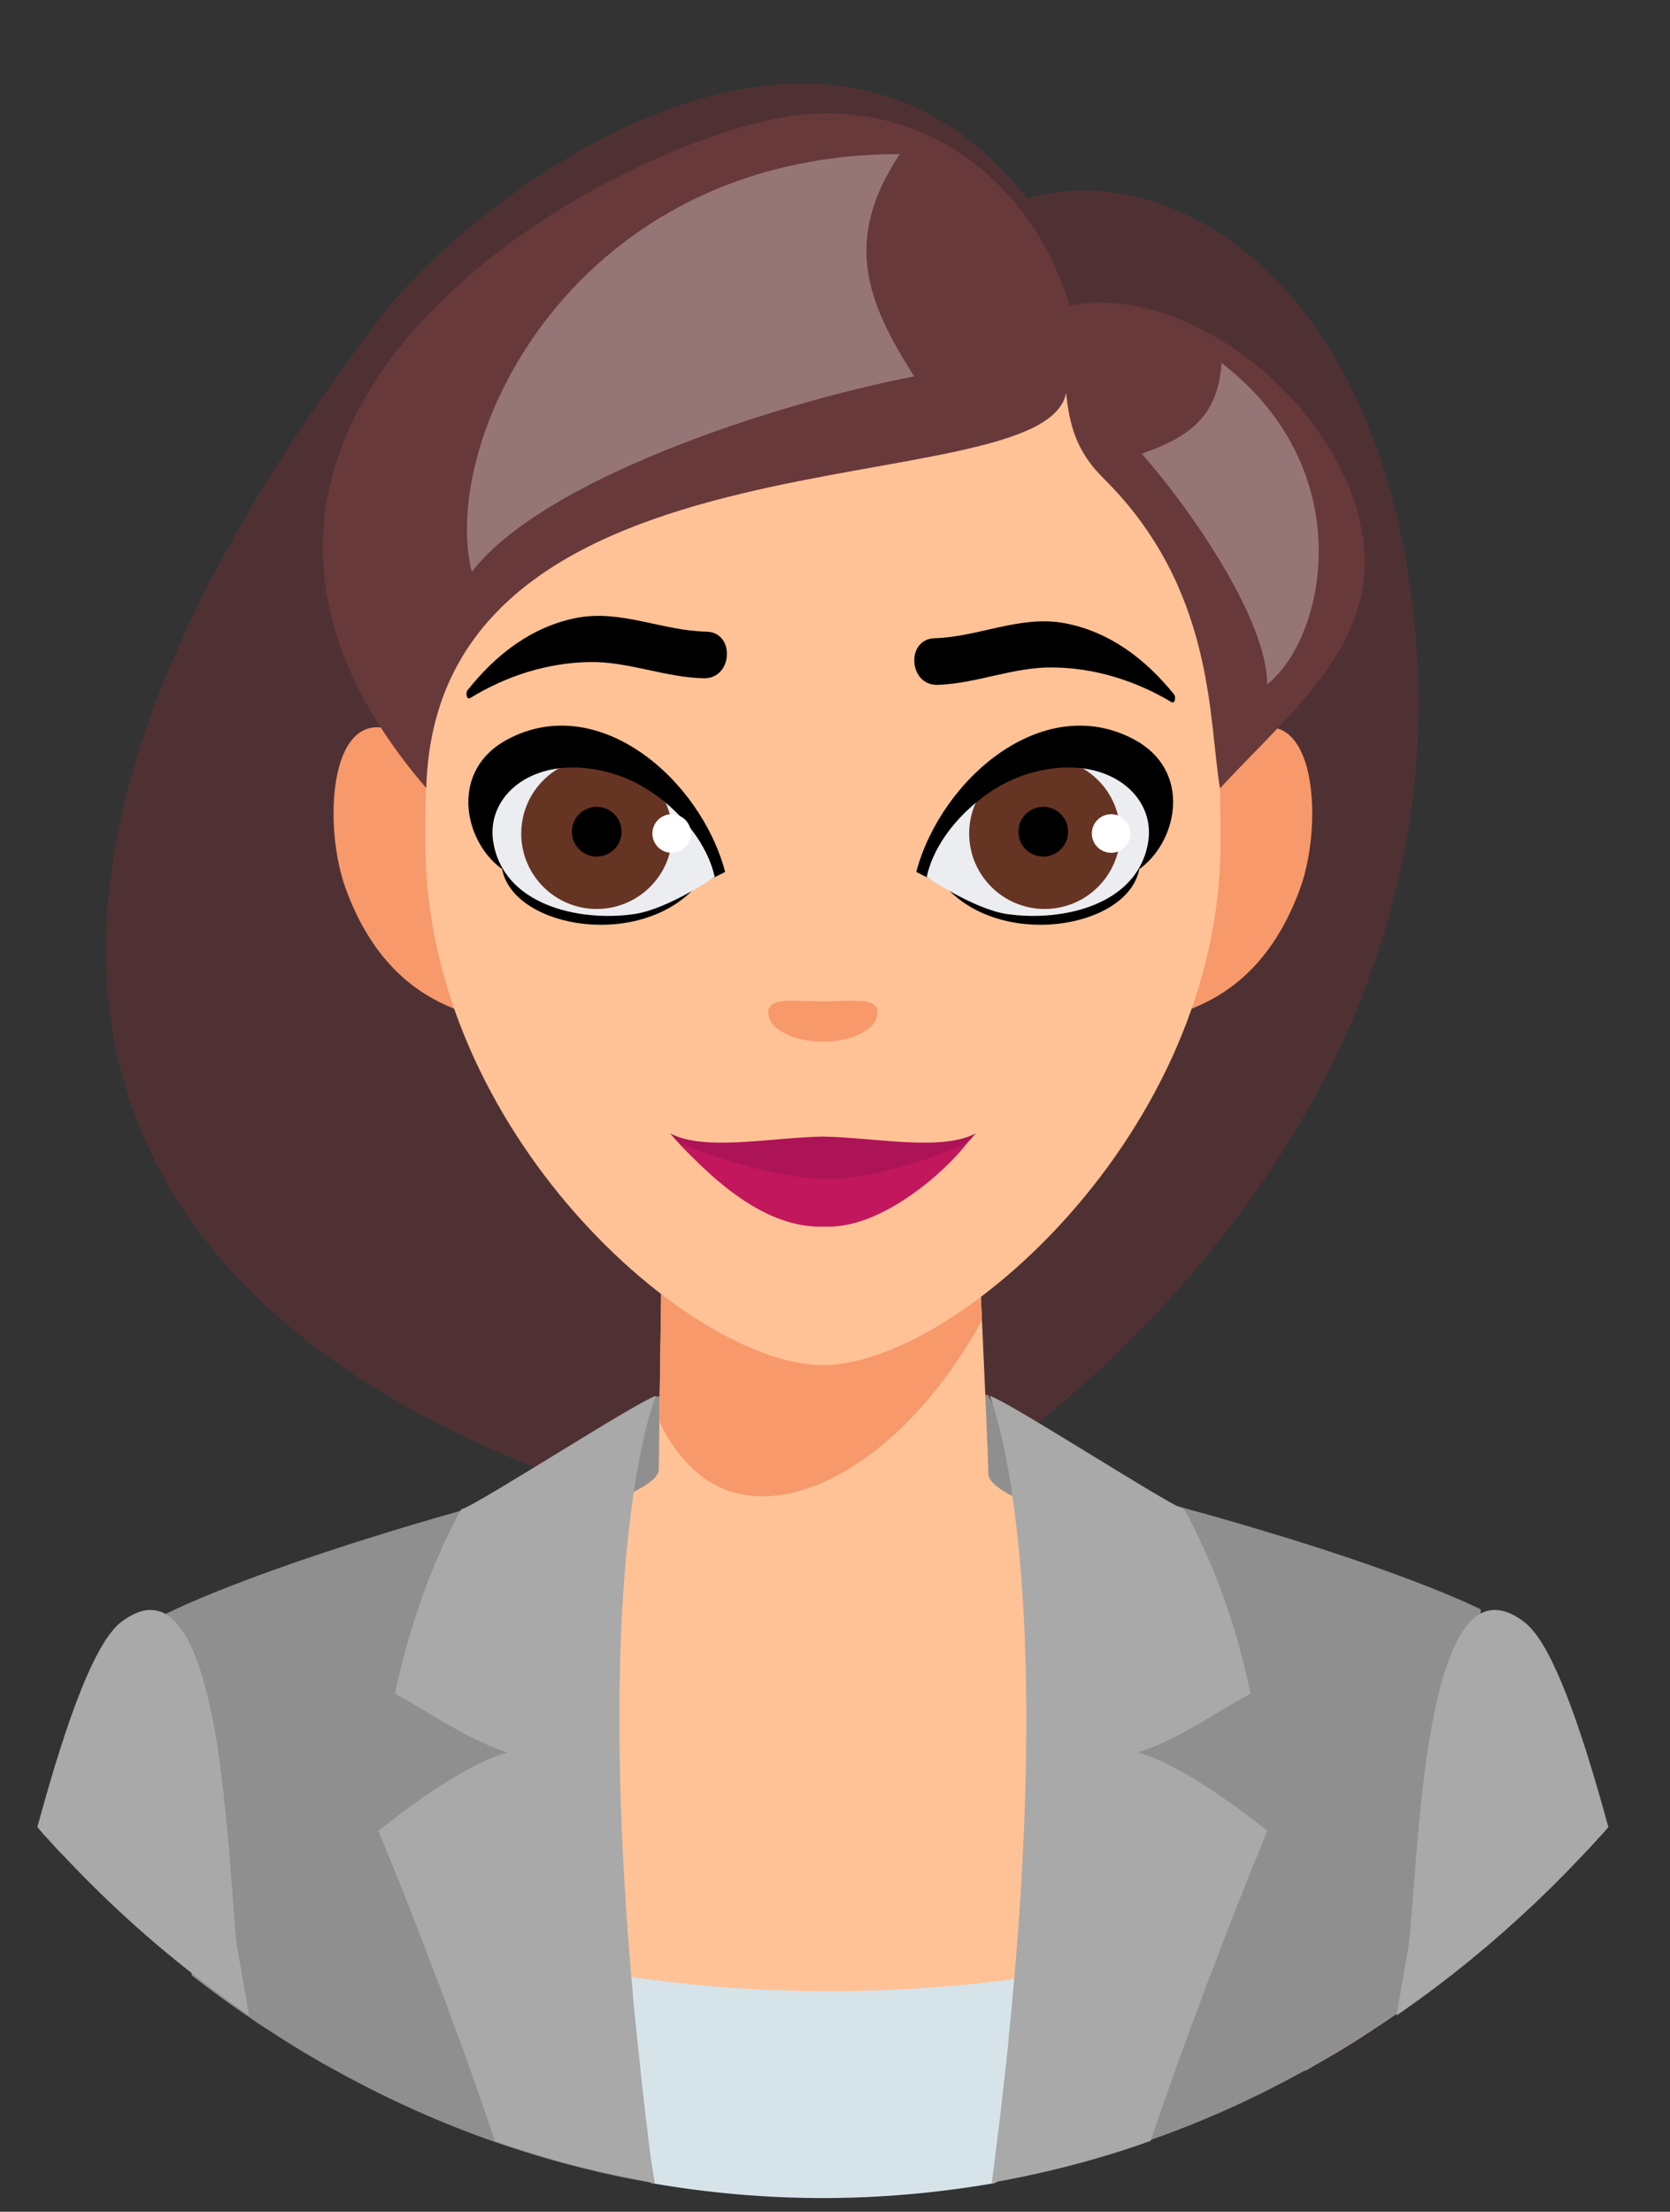
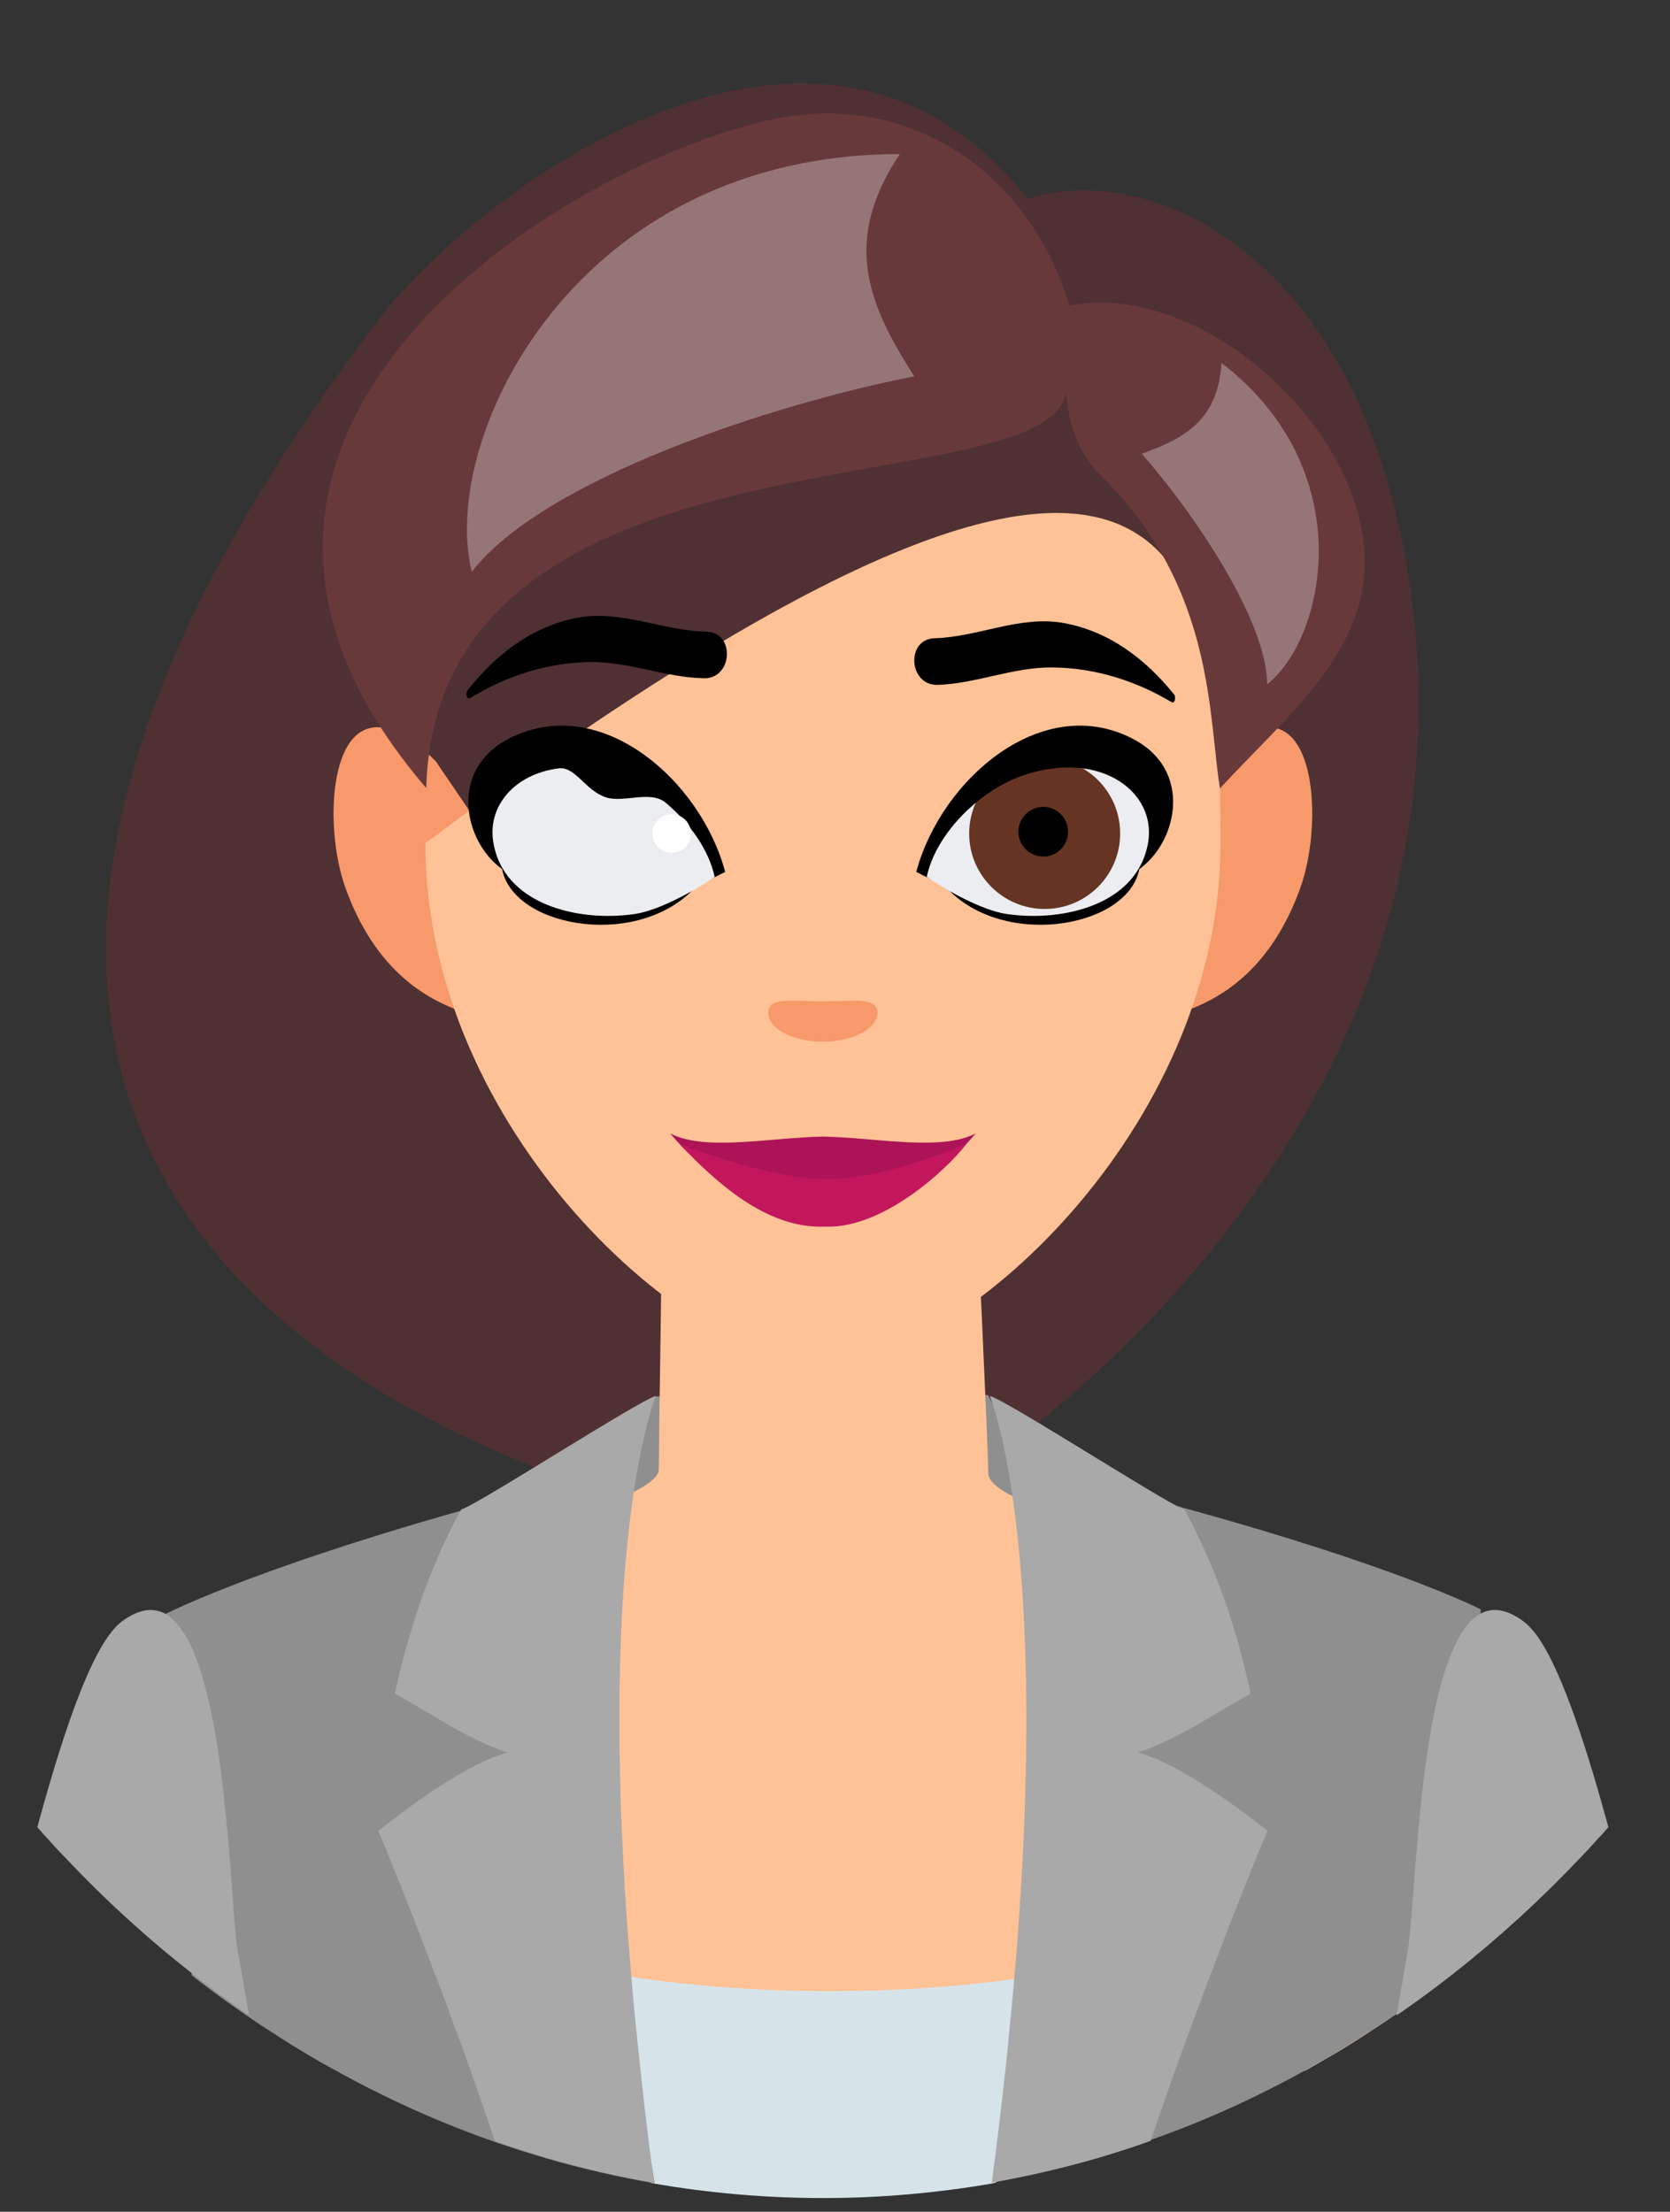
<svg xmlns="http://www.w3.org/2000/svg" version="1.1" id="Layer_1" x="0px" y="0px" width="554.4px" height="734.4px" viewBox="0 0 184.8 244.8" enable-background="new 0 0 184.8 244.8" xml:space="preserve">
  <rect x="0" y="0" width="184.8" height="244.8" fill="#333333" stroke="none" />
  <path fill-rule="evenodd" clip-rule="evenodd" fill="#503133" d="M156.436,68.153c-4.333-39.382-28.751-50.647-42.717-46.152  C90.456-7.535,52.356,21.656,41.995,35.266c-89.384,117.444,47.373,136.119,51.021,135.603  C109.109,165.353,162.891,126.822,156.436,68.153" />
  <path fill-rule="evenodd" clip-rule="evenodd" fill="#8f8f8f" d="M109.324,154.394l5.913,11.027l-7.723,1.011l-0.053-12.029  L109.324,154.394z M72.395,154.557l-5.819,11.078l7.729,0.943l-0.053-12.03L72.395,154.557z" />
  <path fill-rule="evenodd" clip-rule="evenodd" fill="#FFC296" d="M39.173,218.043l-0.001,0.012  c-0.166,2.935-0.465,5.799-0.955,8.476c-0.166,0.932-0.303,1.815-0.489,2.655c-0.675-0.324-1.329-0.72-1.957-1.093  c-1.582-0.91-3.119-1.864-4.681-2.863c-2.749-1.747-5.402-3.657-8.01-5.636l-0.023-0.001c-5.008-3.821-9.76-8.058-14.276-12.624  c0.348-1.095,0.721-2.142,1.14-3.167c0.328-0.817,0.653-1.607,1.001-2.376c0.024-0.045,0.047-0.115,0.071-0.163  c0.395-0.837,0.815-1.679,1.254-2.491c0.025-0.048,0.05-0.115,0.094-0.165c0.374-0.698,0.77-1.396,1.19-2.072  c0.068-0.138,0.162-0.259,0.23-0.373c0,0,0.07-0.118,0.21-0.327c2.421-3.795,5.497-7.194,9.338-10.199  c1.908-1.515,4.03-2.936,6.381-4.24c1.68-0.954,3.471-1.838,5.403-2.698l0.138-0.063l0.145-0.087l0.018-0.012  c1.891-1.134,3.948-2.206,6.159-3.212c8.229-3.745,31.305-9.135,31.348-12.662c0.019-0.911,0.045-3.076,0.06-5.804  c0.129-7.838,0.283-20.241,0.283-20.241h34.965c0,0,0.217,4.308,0.454,9.485c0.303,6.688,0.667,14.852,0.709,17.014  c0.067,3.811,22.861,8.444,31.07,12.145c2.301,1.045,4.439,2.162,6.397,3.343c0.039,0.008,0.064,0.029,0.087,0.052l0.015,0.009  c4.64,2.052,8.554,4.358,11.866,6.979c7.266,5.684,11.688,12.697,14.527,21.322c-4.52,4.608-9.284,8.84-14.305,12.663  c-2.492,1.896-5.056,3.695-7.674,5.394c-1.643,1.081-3.289,2.087-4.96,3.037l-1.987,1.138c-0.191-0.85-0.352-1.736-0.506-2.654  c-0.476-2.68-0.789-5.556-0.949-8.493c-12.733,6.408-31.261,10.444-51.894,10.444C70.434,228.492,51.906,224.454,39.173,218.043" />
-   <path fill-rule="evenodd" clip-rule="evenodd" fill="#F7996B" d="M108.668,146.102c-8.01,14.742-20.848,22.687-29.441,18.313  c-2.252-1.126-4.828-3.854-6.237-7.055l-0.023-0.499c0.128-7.839,0.283-20.241,0.283-20.241l34.964-0.001  C108.213,136.616,108.429,140.926,108.668,146.102" />
  <path fill-rule="evenodd" clip-rule="evenodd" fill="#d6e4ea" d="M109.864,241.653c-0.023,0-0.068,0-0.115,0.023  c-6.104,1.044-12.343,1.603-18.701,1.603c-6.357,0-12.597-0.559-18.678-1.603c-0.047,0-0.094-0.023-0.115-0.023  c-4.029-0.704-12.089-24.319-3.752-23.037c0.445,0.068,0.91,0.145,1.352,0.186c6.917,1.025,14.277,1.583,21.938,1.583  c7.103,0,13.974-0.463,20.449-1.353c0.465-0.047,0.907-0.117,1.328-0.186C121.765,217.685,113.893,240.928,109.864,241.653" />
  <path fill-rule="evenodd" clip-rule="evenodd" fill="#8f8f8f" d="M163.854,178.124c0,0,0,0.022,0,0.093  c0.002,0.396-0.038,2.072-0.143,4.799c-0.042,1.026-0.084,2.19-0.171,3.496c-0.063,1.487-0.15,3.144-0.236,5.003v0.023  c-0.434,6.827-1.117,15.938-2.255,26.492c-0.142,0.114-0.304,0.257-0.468,0.375c-1.556,1.218-3.133,2.411-4.733,3.539  c-0.417,0.302-0.813,0.587-1.208,0.843c-0.628,0.446-1.274,0.892-1.902,1.313c-1.719,1.127-3.435,2.228-5.177,3.262  c-0.628,0.375-1.233,0.725-1.836,1.054c-5.83,3.333-11.919,6.15-18.223,8.373c-1.836,0.679-3.719,1.291-5.604,1.858  c-3.883,1.161-7.814,2.085-11.842,2.831c0.813-5.527,1.632-10.652,2.381-15.43c0.046-0.187,0.065-0.374,0.09-0.561  c0.386-2.375,0.773-4.637,1.134-6.828c0.249-1.563,0.521-3.054,0.746-4.496c5.153-29.88,8.69-42.078,10.229-46.512  c0.554-1.652,0.851-2.214,0.851-2.214c1.82,0.483,3.569,0.939,5.224,1.371c0.094,0.022,0.162,0.052,0.21,0.072  C154.773,173.413,163.854,178.124,163.854,178.124 M72.446,241.642c-4.033-0.687-8-1.6-11.893-2.726  c-1.888-0.552-3.752-1.146-5.62-1.787c-6.32-2.189-12.41-4.954-18.272-8.237c-0.629-0.324-1.238-0.669-1.843-1.036  c-1.66-0.973-3.317-1.991-4.93-3.055c-0.747-0.466-1.492-0.948-2.219-1.48c-0.257-0.164-0.536-0.35-0.795-0.533  c-1.776-1.227-3.552-2.523-5.258-3.845c-0.139-0.113-0.257-0.208-0.397-0.318c-1.572-13.386-2.391-24.444-2.77-31.475  c-0.099-1.305-0.152-2.468-0.201-3.494c-0.078-1.7-0.128-2.982-0.156-3.796c-0.002-0.513-0.03-0.837-0.03-1.002  c0-0.07,0-0.093,0-0.093s9.042-4.79,32.833-11.531c0.049-0.025,0.114-0.054,0.209-0.075c1.65-0.446,3.396-0.919,5.234-1.417  c0,0,0.258,0.513,0.801,1.975c1.438,3.957,4.77,14.956,9.779,41.81v0.024c0.549,2.84,1.096,5.861,1.669,9.074  c0.405,2.256,0.813,4.609,1.218,7.051c0.027,0.186,0.072,0.373,0.095,0.56C70.72,231.006,71.559,236.123,72.446,241.642z" />
  <path fill-rule="evenodd" clip-rule="evenodd" fill="#a9a9a9" d="M177.982,202.223c-0.371,0.441-0.742,0.884-1.211,1.328v0.024  c-0.582,0.651-1.187,1.304-1.814,1.956c-4.377,4.634-9.059,8.92-13.996,12.807c-0.142,0.114-0.305,0.256-0.47,0.373  c-1.561,1.211-3.143,2.398-4.748,3.519c-0.419,0.3-0.816,0.583-1.212,0.837c0.419-2.374,0.838-4.729,1.235-7.056  c0.023-0.186,0.067-0.393,0.092-0.602c0.212-1.611,0.395-4.216,0.652-7.358c0.068-1.097,0.165-2.284,0.277-3.494  c0.165-2.074,0.374-4.264,0.627-6.479c0.445-3.889,1.05-7.779,1.889-11.086c0.279-1.091,0.583-2.121,0.954-3.046  c0-0.07,0.024-0.142,0.068-0.21c0.932-2.563,2.122-4.448,3.612-5.193c1.303-0.653,2.863-0.44,4.705,0.954  c0.489,0.374,0.978,0.907,1.49,1.606C173.071,185.266,175.912,194.676,177.982,202.223 M140.255,202.641  c0,0-1.119,2.608-2.887,7.106c-0.444,1.113-0.932,2.329-1.444,3.65c-0.604,1.611-1.281,3.334-1.979,5.218l-0.025,0.022  c-0.348,0.911-0.698,1.843-1.046,2.819c-0.514,1.328-1.002,2.701-1.538,4.121c-1.281,3.518-2.632,7.339-4.007,11.369  c-1.838,0.671-3.724,1.274-5.611,1.834c-3.889,1.144-7.824,2.05-11.854,2.778c-0.024,0-0.068,0-0.115,0.023  c0.722-5.427,1.305-10.531,1.814-15.349c0.024-0.234,0.024-0.444,0.048-0.652c0.235-2.283,0.444-4.496,0.631-6.637  c0.139-1.563,0.256-3.076,0.373-4.567c1.771-23.798,0.792-39.217-0.535-48.435c-0.142-1.118-0.304-2.12-0.469-3.053  c-0.908-5.193-1.839-7.757-2.048-8.293c0-0.047-0.023-0.067-0.023-0.092c1.932,0.536,18.7,11.368,21.308,12.48  c0.094,0.023,0.162,0.053,0.209,0.073c0.56,1.024,1.094,2.068,1.583,3.118c2.888,5.938,4.634,12.019,5.751,17.279  c-4.122,2.21-7.731,4.936-12.479,6.517C131.335,195.35,140.255,202.641,140.255,202.641z M70.019,165.941  c-1.235,8.638-2.166,22.707-0.818,44.039c0.166,2.772,0.395,5.681,0.653,8.731c0.186,2.212,0.396,4.521,0.653,6.871  c0,0.21,0.023,0.441,0.068,0.652c0.491,4.818,1.072,9.922,1.794,15.349c-0.047,0-0.094-0.023-0.115-0.023  c-4.03-0.704-7.992-1.635-11.88-2.778c-1.886-0.56-3.747-1.163-5.612-1.812c-1.353-4.03-2.7-7.854-3.981-11.39  c-0.536-1.42-1.046-2.794-1.514-4.122c-0.374-0.978-0.721-1.909-1.07-2.819c0-0.023,0-0.023-0.023-0.023  c-0.818-2.166-1.562-4.146-2.26-5.913c-2.448-6.291-4.05-10.063-4.05-10.063s0.348-0.276,0.952-0.745  c2.423-1.908,9.013-6.823,13.366-7.919c-4.749-1.582-8.358-4.308-12.479-6.517c1.141-5.312,2.911-11.412,5.798-17.398  c0.465-1,0.979-2.001,1.538-3.001c0.05-0.023,0.115-0.051,0.209-0.072c2.607-1.09,19.376-11.922,21.309-12.48  c0,0.024,0,0.049-0.024,0.092c-0.209,0.536-1.07,2.938-1.956,7.828C70.389,163.471,70.178,164.635,70.019,165.941z M27.562,223.042  c-0.256-0.165-0.533-0.352-0.792-0.536c-1.771-1.234-3.542-2.539-5.241-3.868c-0.138-0.114-0.256-0.209-0.395-0.321  c-4.938-3.867-9.618-8.15-13.997-12.808c-0.631-0.628-1.235-1.281-1.798-1.933c-0.439-0.442-0.833-0.911-1.208-1.353  c2.398-8.776,5.843-20.1,9.314-22.729c1.562-1.163,2.888-1.514,4.054-1.187c0.232,0.048,0.442,0.138,0.651,0.232  c0.301,0.165,0.607,0.351,0.884,0.627c0.094,0.068,0.165,0.142,0.259,0.256c0.092,0.095,0.186,0.186,0.277,0.279  c0.094,0.115,0.209,0.232,0.303,0.375c0.21,0.276,0.419,0.582,0.631,0.907c0.3,0.491,0.583,1.049,0.835,1.655  c0.163,0.351,0.302,0.722,0.443,1.118c0.024,0.048,0.048,0.115,0.068,0.165c0.142,0.372,0.276,0.765,0.396,1.188  c0.023,0.068,0.047,0.139,0.068,0.232c0.165,0.507,0.304,1.025,0.445,1.562c0.024,0.024,0.024,0.048,0.024,0.09c0,0,0,0,0,0.023  c0,0,0.024,0.028,0.024,0.053c0.115,0.465,0.233,0.954,0.351,1.44c0.138,0.604,0.277,1.211,0.395,1.867  c0.115,0.583,0.209,1.163,0.325,1.771c0,0.064,0.025,0.112,0.025,0.186c0.139,0.79,0.257,1.604,0.372,2.418  c0.142,1.053,0.279,2.098,0.396,3.149c0.07,0.603,0.141,1.185,0.185,1.769c0.117,1.093,0.235,2.166,0.327,3.234  c0.047,0.536,0.094,1.049,0.141,1.563c0.092,1.258,0.186,2.448,0.277,3.588c0.023,0.274,0.049,0.559,0.069,0.816  c0,0.117,0.024,0.232,0.024,0.351c0.023,0.089,0.023,0.165,0.023,0.231c0.186,2.726,0.351,4.961,0.56,6.285  c0.02,0.094,0.02,0.186,0.047,0.28c0.023,0.164,0.047,0.329,0.092,0.489c0.327,1.819,0.651,3.655,0.954,5.499  C27.446,222.347,27.493,222.692,27.562,223.042z" />
  <path fill-rule="evenodd" clip-rule="evenodd" fill="#F7996B" d="M133.903,84.253c11.398-11.345,13.005,5.803,9.95,14.132  c-5.025,13.73-16.012,16.389-29.245,14.24L133.903,84.253z" />
  <path fill-rule="evenodd" clip-rule="evenodd" fill="#F7996B" d="M48.217,84.253c-11.399-11.345-13.005,5.803-9.95,14.132  c5.034,13.73,16.015,16.389,29.245,14.24L48.217,84.253z" />
-   <path fill-rule="evenodd" clip-rule="evenodd" fill="#FFC296" d="M135.058,93.317c0,31.907-29.331,57.773-43.998,57.773  c-14.668,0-43.992-25.866-43.992-57.773c0-31.905,3.11-63.101,43.992-63.101C131.944,30.216,135.058,61.41,135.058,93.317" />
+   <path fill-rule="evenodd" clip-rule="evenodd" fill="#FFC296" d="M135.058,93.317c0,31.907-29.331,57.773-43.998,57.773  c-14.668,0-43.992-25.866-43.992-57.773C131.944,30.216,135.058,61.41,135.058,93.317" />
  <path fill-rule="evenodd" clip-rule="evenodd" fill="#F7996B" d="M97.107,112.076c0,1.778-2.705,3.216-6.045,3.216  c-3.342,0-6.049-1.441-6.049-3.216c0-1.773,2.707-1.244,6.049-1.244C94.404,110.833,97.107,110.306,97.107,112.076" />
  <path fill-rule="evenodd" clip-rule="evenodd" fill="#AD1457" d="M91.064,125.794c-5.884,0.115-13.089,1.666-16.907-0.353  c3.496,4.229,8.894,7.713,15.594,9.566c0.411-0.021,0.863-0.057,1.311-0.103c0.458,0.05,0.902,0.081,1.316,0.103  c6.7-1.854,12.095-5.338,15.594-9.566C104.156,127.458,96.951,125.907,91.064,125.794" />
  <path fill-rule="evenodd" clip-rule="evenodd" fill="#C2175C" d="M91.54,130.502c-6.583,0-16.371-3.902-16.344-3.886  c4.009,4.244,9.547,9.268,15.791,9.152c0.093,0,0.432,0,0.526,0c6.255,0.12,13.233-6.269,15.426-9.152  C106.962,126.6,98.127,130.502,91.54,130.502" />
  <path fill-rule="evenodd" clip-rule="evenodd" fill="#000000" d="M51.722,76.418c3.128-3.959,7.09-7.037,12.035-8.021  c4.9-0.976,9.556,1.428,14.404,1.514c3.219,0.055,2.942,5.225-0.277,5.16c-4.287-0.089-8.321-1.859-12.621-1.797  c-4.666,0.076-9.221,1.527-13.201,3.967C51.609,77.516,51.528,76.665,51.722,76.418z" />
  <path fill-rule="evenodd" clip-rule="evenodd" fill="#000000" d="M77.174,97.944c-6.097,7.104-19.944,4.903-21.548-1.468  c-0.023-0.092-0.043-0.188-0.062-0.281l-0.26-0.198c-4.045-3.174-5.5-10.76,0.839-14.153C66.21,76.462,77.5,86.209,80.246,96.505  l-2.375,1.194L77.174,97.944z" />
  <path fill-rule="evenodd" clip-rule="evenodd" fill="#EBEDF0" d="M79.087,97.059c0,0.012-5.193,3.571-8.888,4.109  c-6.237,0.905-14.536-1.057-15.621-8.021c-0.616-3.932,2.348-7.479,7.239-8.104h0.002v0c1.861-0.243,2.941,2.475,5.263,3.215  c1.928,0.622,4.901-0.817,6.572,0.582l0.001,0.001C76.355,91.089,78.444,94.092,79.087,97.059" />
  <path fill-rule="evenodd" clip-rule="evenodd" fill="#000000" d="M129.927,76.868c-3.163-3.926-7.154-6.961-12.115-7.893  c-4.904-0.923-9.535,1.529-14.384,1.665c-3.219,0.089-2.887,5.256,0.332,5.16c4.287-0.138,8.304-1.951,12.605-1.928  c4.663,0.021,9.233,1.423,13.243,3.823C130.056,77.964,130.125,77.111,129.927,76.868z" />
  <path fill-rule="evenodd" clip-rule="evenodd" fill="#000000" d="M101.392,96.505c2.746-10.296,14.038-20.042,24.105-14.661  c6.343,3.393,4.886,10.979,0.838,14.153l-0.263,0.201l-0.063,0.278c-1.604,6.371-15.45,8.572-21.549,1.468l-0.697-0.245  L101.392,96.505z" />
  <path fill-rule="evenodd" clip-rule="evenodd" fill="#EBEDF0" d="M127.064,93.147c-1.09,6.964-9.381,8.925-15.625,8.021  c-3.69-0.539-8.889-4.098-8.889-4.109c0.627-2.968,2.722-5.957,5.421-8.201c3.254-0.115,4.055-0.003,6.653-1.229  c3.213-1.022,2.064-2.584,5.201-2.587C124.707,85.681,127.676,89.214,127.064,93.147" />
-   <path fill-rule="evenodd" clip-rule="evenodd" fill="#663423" d="M74.39,92.253c0,4.611-3.742,8.351-8.358,8.351  c-4.615,0-8.353-3.742-8.353-8.351c0-3.078,1.668-5.753,4.139-7.21c1.862-0.243,3.999-0.06,6.321,0.68  c1.928,0.623,3.844,1.718,5.515,3.117C74.131,89.881,74.39,91.034,74.39,92.253" />
  <path fill-rule="evenodd" clip-rule="evenodd" fill="#663423" d="M123.955,92.253c0,4.611-3.737,8.351-8.35,8.351  c-4.607,0-8.358-3.742-8.358-8.351c0-1.208,0.259-2.361,0.728-3.394c1.671-1.417,3.591-2.513,5.534-3.135  c2.324-0.74,4.459-0.923,6.321-0.68C122.302,86.5,123.955,89.182,123.955,92.253" />
-   <path fill-rule="evenodd" clip-rule="evenodd" fill="#FFFFFF" d="M125.094,92.253c0-1.179-0.957-2.135-2.136-2.135  c-1.18,0-2.137,0.956-2.137,2.135c0,1.18,0.957,2.136,2.137,2.136C124.137,94.389,125.094,93.433,125.094,92.253" />
  <path fill-rule="evenodd" clip-rule="evenodd" fill="#FFFFFF" d="M76.463,92.253c0-1.179-0.957-2.135-2.137-2.135  c-1.179,0-2.135,0.956-2.135,2.135c0,1.18,0.956,2.136,2.135,2.136C75.506,94.389,76.463,93.433,76.463,92.253" />
-   <path fill-rule="evenodd" clip-rule="evenodd" fill="#000000" d="M68.785,92.053c0-1.518-1.232-2.75-2.751-2.75c-1.519,0-2.75,1.232-2.75,2.75  c0,1.519,1.231,2.751,2.75,2.751C67.552,94.805,68.785,93.572,68.785,92.053" />
  <path fill-rule="evenodd" clip-rule="evenodd" fill="#000000" d="M118.193,92.053c0-1.518-1.232-2.75-2.751-2.75c-1.52,0-2.751,1.232-2.751,2.75  c0,1.519,1.231,2.751,2.751,2.751C116.96,94.805,118.193,93.572,118.193,92.053" />
  <path fill-rule="evenodd" clip-rule="evenodd" fill="#68393b" d="M118.349,33.818c15.606-2.973,34.859,15.701,32.462,31.05  c-1.378,8.827-8.974,14.996-15.81,22.386c-1.292-7.654-0.524-22.106-12.937-34.363c-3.027-2.985-3.739-6.012-4.087-9.403  c-2.459,12.865-69.69,2.271-70.807,43.739c-33.584-39.123,15.2-69.053,38.321-74.012C100.055,10.086,113.627,18.411,118.349,33.818" />
  <path fill-rule="evenodd" clip-rule="evenodd" fill="#967576" d="M99.574,17.054c-6.373,9.551-3.625,16.441,1.593,24.603  c-15.584,3.028-41.092,11.4-48.961,21.638C48.54,48.49,63.642,17.054,99.574,17.054 M135.179,40.174  c-0.426,6.215-3.883,8.266-8.831,10.048c5.69,6.465,13.881,18.516,13.873,25.523C146.706,70.596,150.629,52.081,135.179,40.174z" />
</svg>